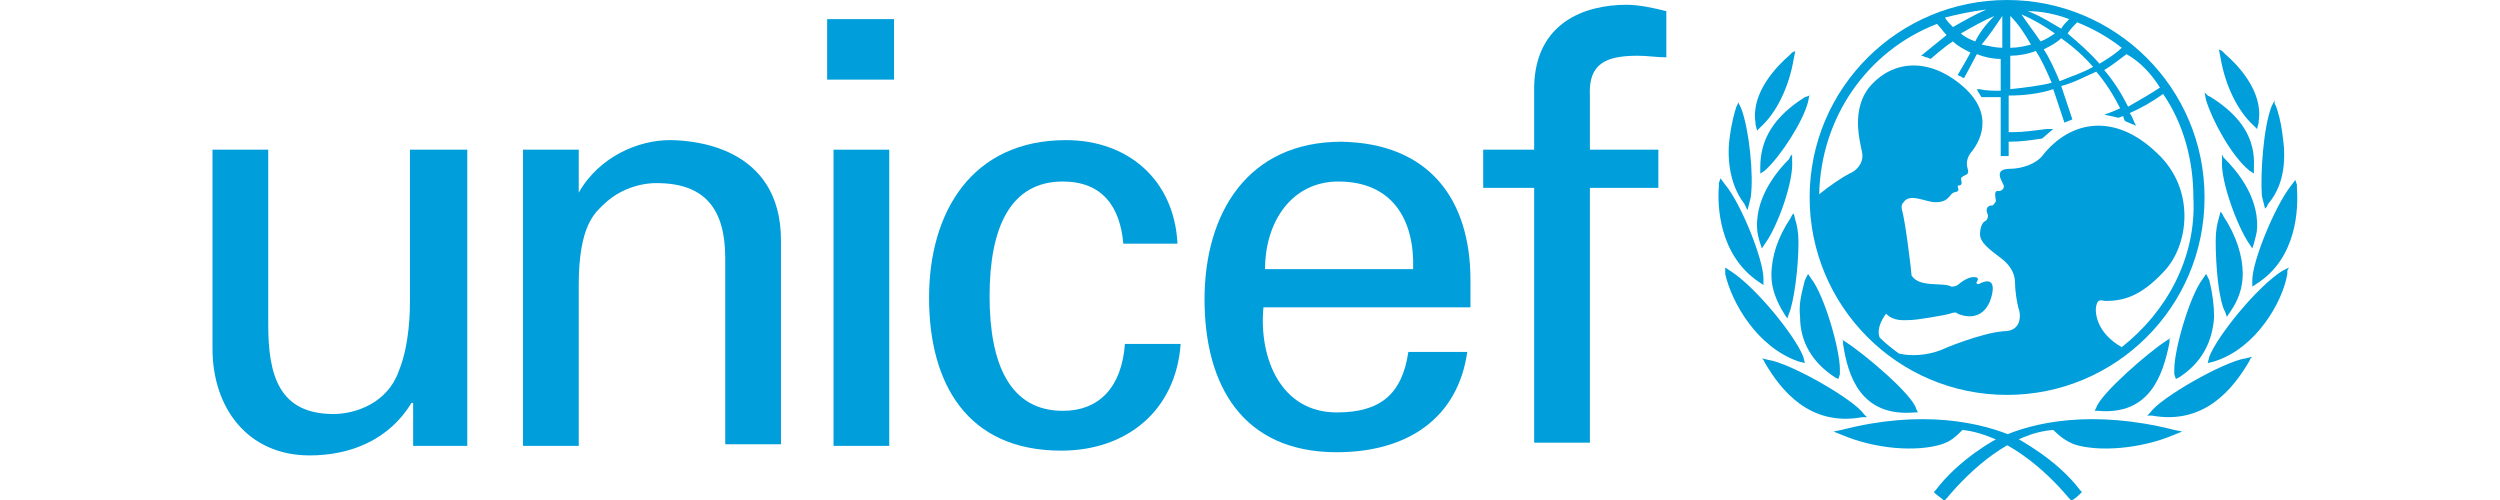
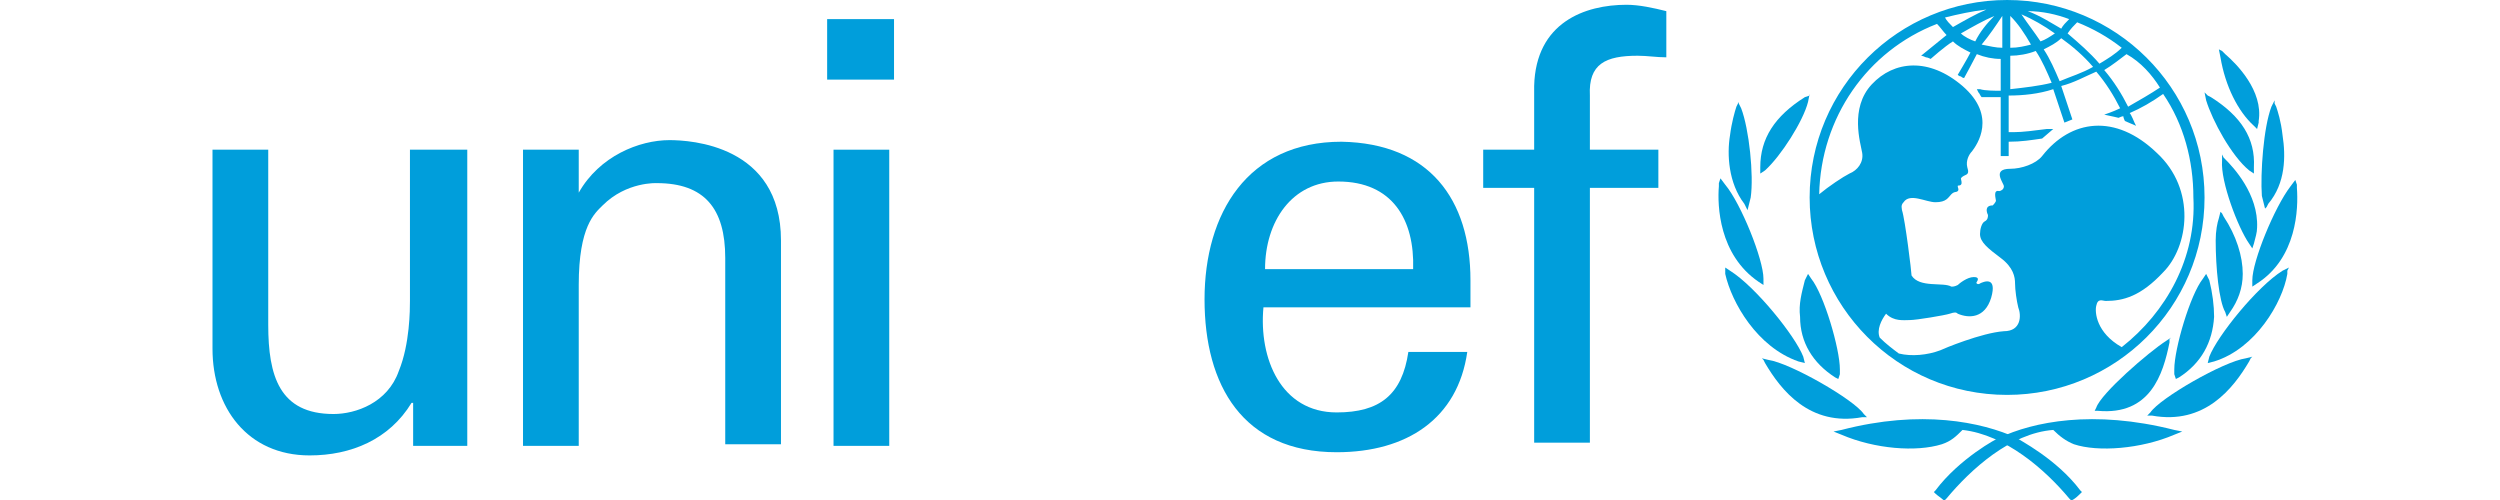
<svg xmlns="http://www.w3.org/2000/svg" width="200" height="40" viewBox="0 0 200 40" fill="none">
  <path d="M160.567 0C151.905 0 144.771 7.006 144.771 15.796C144.771 24.459 151.777 31.592 160.567 31.592C169.229 31.592 176.363 24.586 176.363 15.796C176.363 7.006 169.229 0 160.567 0ZM172.796 7.006C172.032 7.516 171.14 8.025 170.249 8.535C169.739 7.516 169.102 6.497 168.338 5.605C168.975 5.223 169.612 4.713 170.121 4.331C171.268 4.968 172.159 5.987 172.796 7.006ZM166.172 1.783C167.446 2.293 168.592 2.93 169.739 3.822C169.229 4.331 168.592 4.713 167.956 5.096C167.191 4.204 166.299 3.439 165.408 2.675C165.663 2.293 165.917 2.038 166.172 1.783ZM167.446 5.35C166.554 5.86 165.663 6.115 164.771 6.497C164.389 5.605 164.006 4.713 163.497 3.949C164.006 3.694 164.516 3.439 164.898 3.057C165.79 3.694 166.682 4.459 167.446 5.35ZM165.535 1.529C165.28 1.783 165.026 2.038 164.898 2.293C164.006 1.783 163.242 1.274 162.223 0.892C163.37 0.892 164.516 1.147 165.535 1.529ZM164.389 2.675C164.006 2.93 163.624 3.185 163.242 3.312C162.733 2.548 162.223 1.911 161.713 1.147C162.605 1.529 163.497 2.038 164.389 2.675ZM160.822 1.274C161.459 1.911 161.968 2.675 162.478 3.567C161.968 3.694 161.459 3.822 160.822 3.822V1.274ZM160.822 4.459C161.459 4.459 162.223 4.331 162.86 4.076C163.37 4.841 163.752 5.732 164.134 6.624C163.115 6.879 161.968 7.006 160.822 7.134V4.459ZM160.185 1.274V3.822C159.675 3.822 159.166 3.694 158.529 3.567C159.166 2.803 159.675 2.038 160.185 1.274ZM158.019 3.312C157.637 3.185 157.128 2.93 156.873 2.675C157.764 2.166 158.656 1.656 159.548 1.274C158.911 1.911 158.401 2.548 158.019 3.312ZM158.911 0.764C158.019 1.147 157.128 1.656 156.236 2.166C155.981 1.911 155.726 1.656 155.599 1.401C156.618 1.147 157.764 0.892 158.911 0.764ZM169.739 27.771C167.701 26.624 167.573 24.968 167.701 24.459C167.828 23.822 168.21 24.076 168.465 24.076C169.866 24.076 171.268 23.694 173.051 21.784C175.089 19.745 175.726 15.159 172.542 12.229C169.229 9.045 165.663 9.554 163.37 12.484C162.86 13.121 161.714 13.503 160.822 13.503C159.293 13.503 160.312 14.65 160.312 14.905C160.312 15.159 160.057 15.287 159.93 15.287C159.42 15.159 159.675 15.924 159.675 16.051C159.675 16.178 159.421 16.433 159.421 16.433C158.784 16.433 158.911 16.943 159.038 17.198C159.038 17.325 159.038 17.58 158.784 17.707C158.529 17.834 158.401 18.344 158.401 18.726C158.401 19.363 159.038 19.873 160.057 20.637C161.077 21.401 161.204 22.166 161.204 22.675C161.204 23.185 161.331 24.076 161.459 24.586C161.714 25.223 161.713 26.497 160.312 26.497C158.529 26.624 155.471 27.898 155.217 28.026C154.198 28.408 152.924 28.535 151.905 28.28C151.395 27.898 150.885 27.516 150.376 27.006C150.121 26.369 150.503 25.605 150.885 25.096C151.522 25.733 152.287 25.605 152.796 25.605C153.306 25.605 155.599 25.223 155.981 25.096C156.363 24.968 156.491 24.968 156.618 25.096C157.51 25.478 158.784 25.478 159.293 23.822C159.803 22.038 158.656 22.548 158.401 22.675C158.274 22.803 158.019 22.675 158.147 22.548C158.401 22.166 158.019 22.166 157.892 22.166C157.382 22.166 156.745 22.675 156.618 22.803C156.363 22.93 156.236 22.93 156.108 22.93C155.471 22.548 153.561 23.057 152.924 22.038C152.924 21.784 152.414 17.58 152.159 16.815C152.159 16.688 152.032 16.433 152.287 16.178C152.796 15.414 154.07 16.178 154.835 16.178C155.726 16.178 155.854 15.796 156.108 15.541C156.363 15.287 156.491 15.414 156.618 15.287C156.745 15.159 156.618 15.032 156.618 14.905C156.618 14.777 156.745 14.905 156.873 14.777C157 14.65 156.873 14.395 156.873 14.268C157.128 13.885 157.637 14.14 157.382 13.376C157.255 12.866 157.51 12.357 157.764 12.102C158.147 11.592 159.803 9.299 157 6.879C154.325 4.586 151.522 4.841 149.739 6.752C147.956 8.662 148.847 11.465 148.975 12.229C149.102 12.994 148.592 13.631 147.956 13.885C147.446 14.14 146.299 14.905 145.535 15.541C145.663 9.427 149.357 4.076 154.962 1.911C155.217 2.166 155.471 2.548 155.726 2.803C155.089 3.312 153.688 4.459 153.688 4.459C153.688 4.459 153.815 4.459 154.07 4.586C154.198 4.586 154.452 4.713 154.452 4.713C154.452 4.713 155.599 3.694 156.236 3.312C156.618 3.694 157.128 3.949 157.637 4.204C157.382 4.713 156.618 5.987 156.618 5.987C156.618 5.987 156.745 6.115 156.873 6.115C157 6.242 157.128 6.242 157.128 6.242C157.128 6.242 157.892 4.841 158.147 4.331C158.784 4.586 159.421 4.713 160.057 4.713V7.261C159.675 7.261 158.784 7.261 158.401 7.134H158.147L158.274 7.389C158.401 7.516 158.401 7.643 158.529 7.771C158.784 7.771 159.675 7.771 160.057 7.771V12.484H160.694V11.338C161.714 11.338 162.478 11.21 163.37 11.083L164.261 10.319H163.752C162.733 10.446 161.841 10.573 161.077 10.573C161.077 10.573 160.822 10.573 160.694 10.573V7.643C161.841 7.643 163.115 7.516 164.261 7.134C164.516 7.898 165.153 9.809 165.153 9.809L165.79 9.554C165.79 9.554 165.153 7.643 164.898 6.879C165.917 6.624 166.809 6.115 167.701 5.732C168.465 6.624 169.102 7.643 169.612 8.662C169.102 8.917 168.338 9.172 168.338 9.172C168.975 9.299 169.484 9.427 169.484 9.427C169.484 9.427 169.739 9.299 169.866 9.299C169.866 9.427 169.994 9.682 169.994 9.682L170.885 10.064L170.758 9.809C170.758 9.809 170.503 9.172 170.376 9.045C171.268 8.662 172.159 8.153 173.051 7.516C174.707 9.936 175.471 12.866 175.471 15.796C175.726 20.637 173.306 24.968 169.739 27.771Z" fill="#009EDB" />
-   <path d="M143.37 4.204L143.115 4.459C142.223 5.223 140.057 7.389 140.44 9.809V9.936L140.567 10.446L140.822 10.191C142.096 9.045 143.115 7.006 143.497 4.713L143.624 4.076L143.37 4.204Z" fill="#009EDB" />
  <path d="M139.038 8.28L138.911 8.535C138.784 8.917 138.529 9.809 138.401 10.828C138.147 12.357 138.274 14.65 139.548 16.306L139.675 16.561L139.803 16.815L140.057 15.796C140.312 14.013 139.93 10.319 139.293 8.662L139.038 8.153V8.28Z" fill="#009EDB" />
  <path d="M137.51 14.65V14.905C137.382 16.433 137.51 20.382 140.694 22.548L141.077 22.803V22.293C141.077 20.764 139.293 16.306 138.019 14.777L137.637 14.268L137.51 14.65Z" fill="#009EDB" />
  <path d="M138.019 21.656V21.911C138.529 24.204 140.567 27.771 143.879 28.917L144.389 29.045L144.261 28.535C143.624 26.879 140.44 22.93 138.401 21.656L138.019 21.401V21.656Z" fill="#009EDB" />
  <path d="M144.771 7.643L144.389 7.771C141.968 9.299 140.822 11.083 140.822 13.376V13.885L141.204 13.631C142.478 12.484 144.261 9.682 144.643 8.153L144.771 7.516V7.643Z" fill="#009EDB" />
-   <path d="M143.242 12.484L143.115 12.739C142.478 13.376 140.44 15.541 140.567 18.217C140.567 18.599 140.694 19.108 140.822 19.491L140.949 19.873L141.204 19.491C142.223 18.089 143.497 14.522 143.37 12.866V12.357L143.242 12.484Z" fill="#009EDB" />
-   <path d="M143.37 17.198L143.242 17.452C142.223 18.981 141.713 20.51 141.713 22.038C141.713 23.057 142.096 24.076 142.733 25.096L142.987 25.478L143.115 25.096C143.497 24.204 143.879 21.529 143.879 19.363C143.879 18.599 143.752 17.962 143.624 17.58L143.497 17.07L143.37 17.198Z" fill="#009EDB" />
  <path d="M144.516 22.166L144.389 22.42C144.134 23.44 143.879 24.331 144.006 25.35C144.006 27.389 145.026 29.045 146.809 30.191L147.064 30.319L147.191 29.936V29.554C147.191 27.898 145.917 23.567 144.898 22.293L144.643 21.911L144.516 22.166Z" fill="#009EDB" />
  <path d="M141.077 28.79L141.204 29.045C142.478 31.21 144.771 34.14 148.975 33.376H149.357L149.102 33.121C148.338 31.975 143.242 29.045 141.459 28.79L140.949 28.663L141.077 28.79Z" fill="#009EDB" />
  <path d="M147.319 34.395L146.682 34.522L147.319 34.777C149.994 35.923 153.306 36.178 155.344 35.541C156.108 35.287 156.491 34.904 157 34.395C160.44 34.777 163.624 37.58 165.535 39.873L165.663 40H165.79C166.045 39.873 166.299 39.618 166.427 39.49L166.554 39.363L166.427 39.236C164.516 36.688 161.459 35.159 161.331 35.032C158.529 33.758 153.688 32.739 147.319 34.395Z" fill="#009EDB" />
-   <path d="M147.446 27.261V27.516C147.828 30.064 148.847 33.376 153.178 32.994H153.433L153.306 32.739C153.051 31.592 149.102 28.28 147.701 27.389L147.319 27.134L147.446 27.261Z" fill="#009EDB" />
  <path d="M177.51 3.949L177.637 4.586C178.019 6.879 179.038 8.917 180.312 10.064L180.567 10.319L180.694 9.809V9.682C181.077 7.261 178.911 5.096 178.019 4.331L177.764 4.076L177.51 3.949Z" fill="#009EDB" />
  <path d="M181.968 8.025L181.714 8.535C181.077 10.191 180.822 13.885 180.949 15.669L181.204 16.688L181.331 16.561L181.459 16.306C182.86 14.65 182.86 12.484 182.605 10.828C182.478 9.681 182.223 8.917 182.096 8.535L181.968 8.28V8.025Z" fill="#009EDB" />
  <path d="M183.624 14.395L183.242 14.905C181.968 16.561 180.185 20.892 180.185 22.42V22.93L180.567 22.675C183.752 20.637 183.879 16.688 183.752 15.032V14.777L183.624 14.395Z" fill="#009EDB" />
  <path d="M183.115 21.401L182.605 21.656C180.567 22.93 177.382 26.879 176.745 28.535L176.618 29.045L177.128 28.917C180.44 27.898 182.605 24.204 182.987 21.911V21.656L183.115 21.401Z" fill="#009EDB" />
  <path d="M176.363 7.389L176.491 8.025C177 9.682 178.529 12.484 179.93 13.631L180.312 13.885V13.376C180.44 11.083 179.293 9.299 176.873 7.771L176.618 7.643L176.363 7.389Z" fill="#009EDB" />
  <path d="M177.764 12.357V12.866C177.637 14.522 179.038 18.217 179.93 19.491L180.185 19.873L180.312 19.491C180.44 18.981 180.567 18.599 180.567 18.217C180.694 15.541 178.656 13.376 178.019 12.739L177.892 12.611L177.764 12.357Z" fill="#009EDB" />
  <path d="M177.637 16.943L177.51 17.452C177.382 17.834 177.255 18.471 177.255 19.236C177.255 21.401 177.51 24.076 178.019 24.968L178.147 25.35L178.401 24.968C179.038 24.076 179.42 23.057 179.42 21.911C179.42 20.51 178.911 18.854 177.892 17.325L177.764 17.07L177.637 16.943Z" fill="#009EDB" />
  <path d="M176.491 21.911L176.236 22.293C175.217 23.567 173.943 27.898 173.943 29.554C173.943 29.554 173.943 29.809 173.943 29.936L174.07 30.319L174.325 30.191C176.108 29.045 177 27.389 177.128 25.35C177.128 24.459 177 23.44 176.745 22.42L176.618 22.166L176.491 21.911Z" fill="#009EDB" />
  <path d="M180.185 28.535L179.675 28.663C177.892 28.917 172.796 31.847 172.032 32.994L171.777 33.248H172.159C176.363 34.013 178.656 31.083 179.93 28.917L180.057 28.663L180.185 28.535Z" fill="#009EDB" />
  <path d="M159.93 35.032C159.803 35.032 156.745 36.688 154.835 39.236L154.707 39.363L154.835 39.49C154.962 39.618 155.344 39.873 155.471 40H155.599L155.726 39.873C157.637 37.58 160.822 34.65 164.261 34.395C164.771 34.904 165.28 35.287 165.917 35.541C167.828 36.178 171.268 35.923 173.943 34.777L174.58 34.522L173.943 34.395C167.446 32.739 162.605 33.758 159.93 35.032Z" fill="#009EDB" />
  <path d="M173.688 27.006L173.306 27.261C171.905 28.153 168.083 31.465 167.701 32.611L167.573 32.866H167.828C172.032 33.248 173.051 29.936 173.561 27.389V27.134L173.688 27.006Z" fill="#009EDB" />
  <path d="M66.172 1.529H71.522V6.369H66.172V1.529ZM66.682 11.975H71.14V35.669H66.682V11.975Z" fill="#009EDB" />
  <path d="M32.924 11.975H37.382V35.669H33.051V32.229H32.924C31.14 35.159 28.083 36.433 24.771 36.433C19.802 36.433 17 32.611 17 27.898V11.975H21.459V25.987C21.459 30.064 22.35 33.121 26.681 33.121C28.465 33.121 31.013 32.229 31.904 29.682C32.796 27.516 32.796 24.713 32.796 24.076V11.975H32.924Z" fill="#009EDB" />
  <path d="M46.299 15.414C47.955 12.484 51.14 11.21 53.56 11.21C55.217 11.21 62.478 11.592 62.478 19.236V35.541H58.019V20.637C58.019 16.688 56.363 14.65 52.541 14.65C52.541 14.65 50.121 14.522 48.21 16.433C47.573 17.07 46.299 18.089 46.299 22.803V35.669H41.841V11.975H46.299V15.414Z" fill="#009EDB" />
-   <path d="M89.866 19.491C89.612 16.561 88.21 14.522 85.025 14.522C80.822 14.522 79.166 18.217 79.166 23.694C79.166 29.172 80.822 32.866 85.025 32.866C87.956 32.866 89.739 30.955 89.994 27.516H94.452C94.07 32.866 90.121 36.051 84.898 36.051C77.382 36.051 74.325 30.701 74.325 23.822C74.325 16.943 77.764 11.21 85.28 11.21C90.249 11.21 93.943 14.395 94.198 19.491H89.866Z" fill="#009EDB" />
  <path d="M101.076 24.586C100.694 28.663 102.478 32.994 106.936 32.994C110.376 32.994 112.159 31.592 112.669 28.153H117.382C116.618 33.503 112.541 36.178 106.936 36.178C99.42 36.178 96.363 30.828 96.363 23.949C96.363 17.07 99.803 11.338 107.319 11.338C114.325 11.465 117.637 15.924 117.637 22.421V24.586H101.076ZM113.051 21.529C113.178 17.58 111.395 14.522 107.064 14.522C103.369 14.522 101.204 17.707 101.204 21.529H113.051Z" fill="#009EDB" />
  <path d="M122.733 35.414V15.032H118.656V11.975H122.733V6.879C122.86 1.783 126.809 0.382 130.121 0.382C131.14 0.382 132.287 0.637 133.306 0.892V4.586C132.541 4.586 131.777 4.459 131.013 4.459C128.465 4.459 127.064 5.096 127.191 7.643V11.975H132.669V15.032H127.191V35.414H122.733Z" fill="#009EDB" />
</svg>